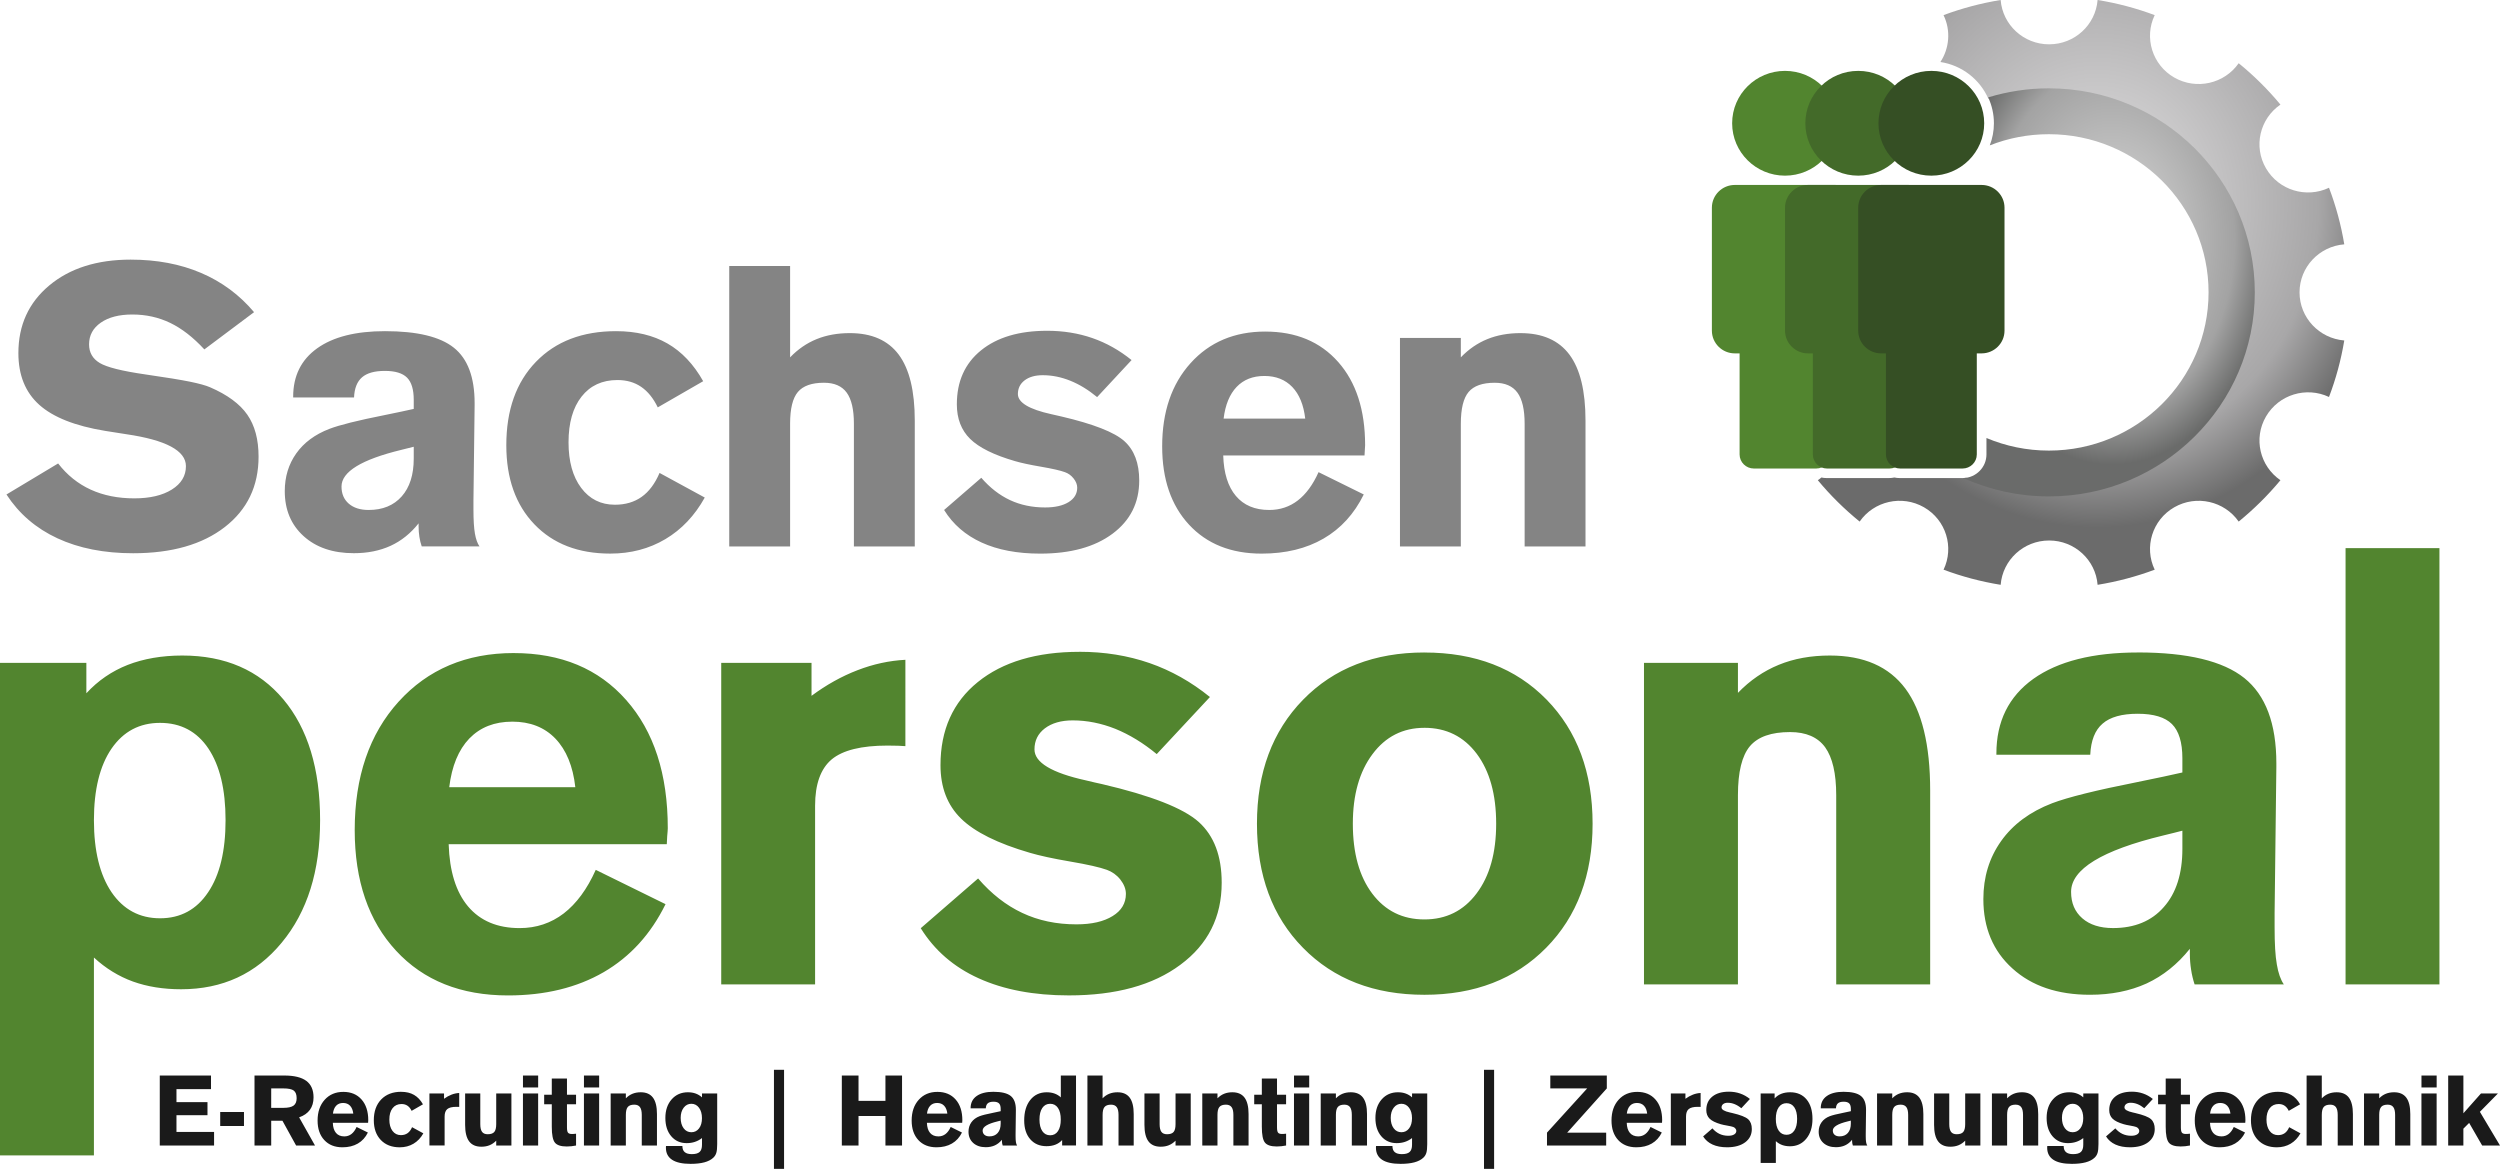
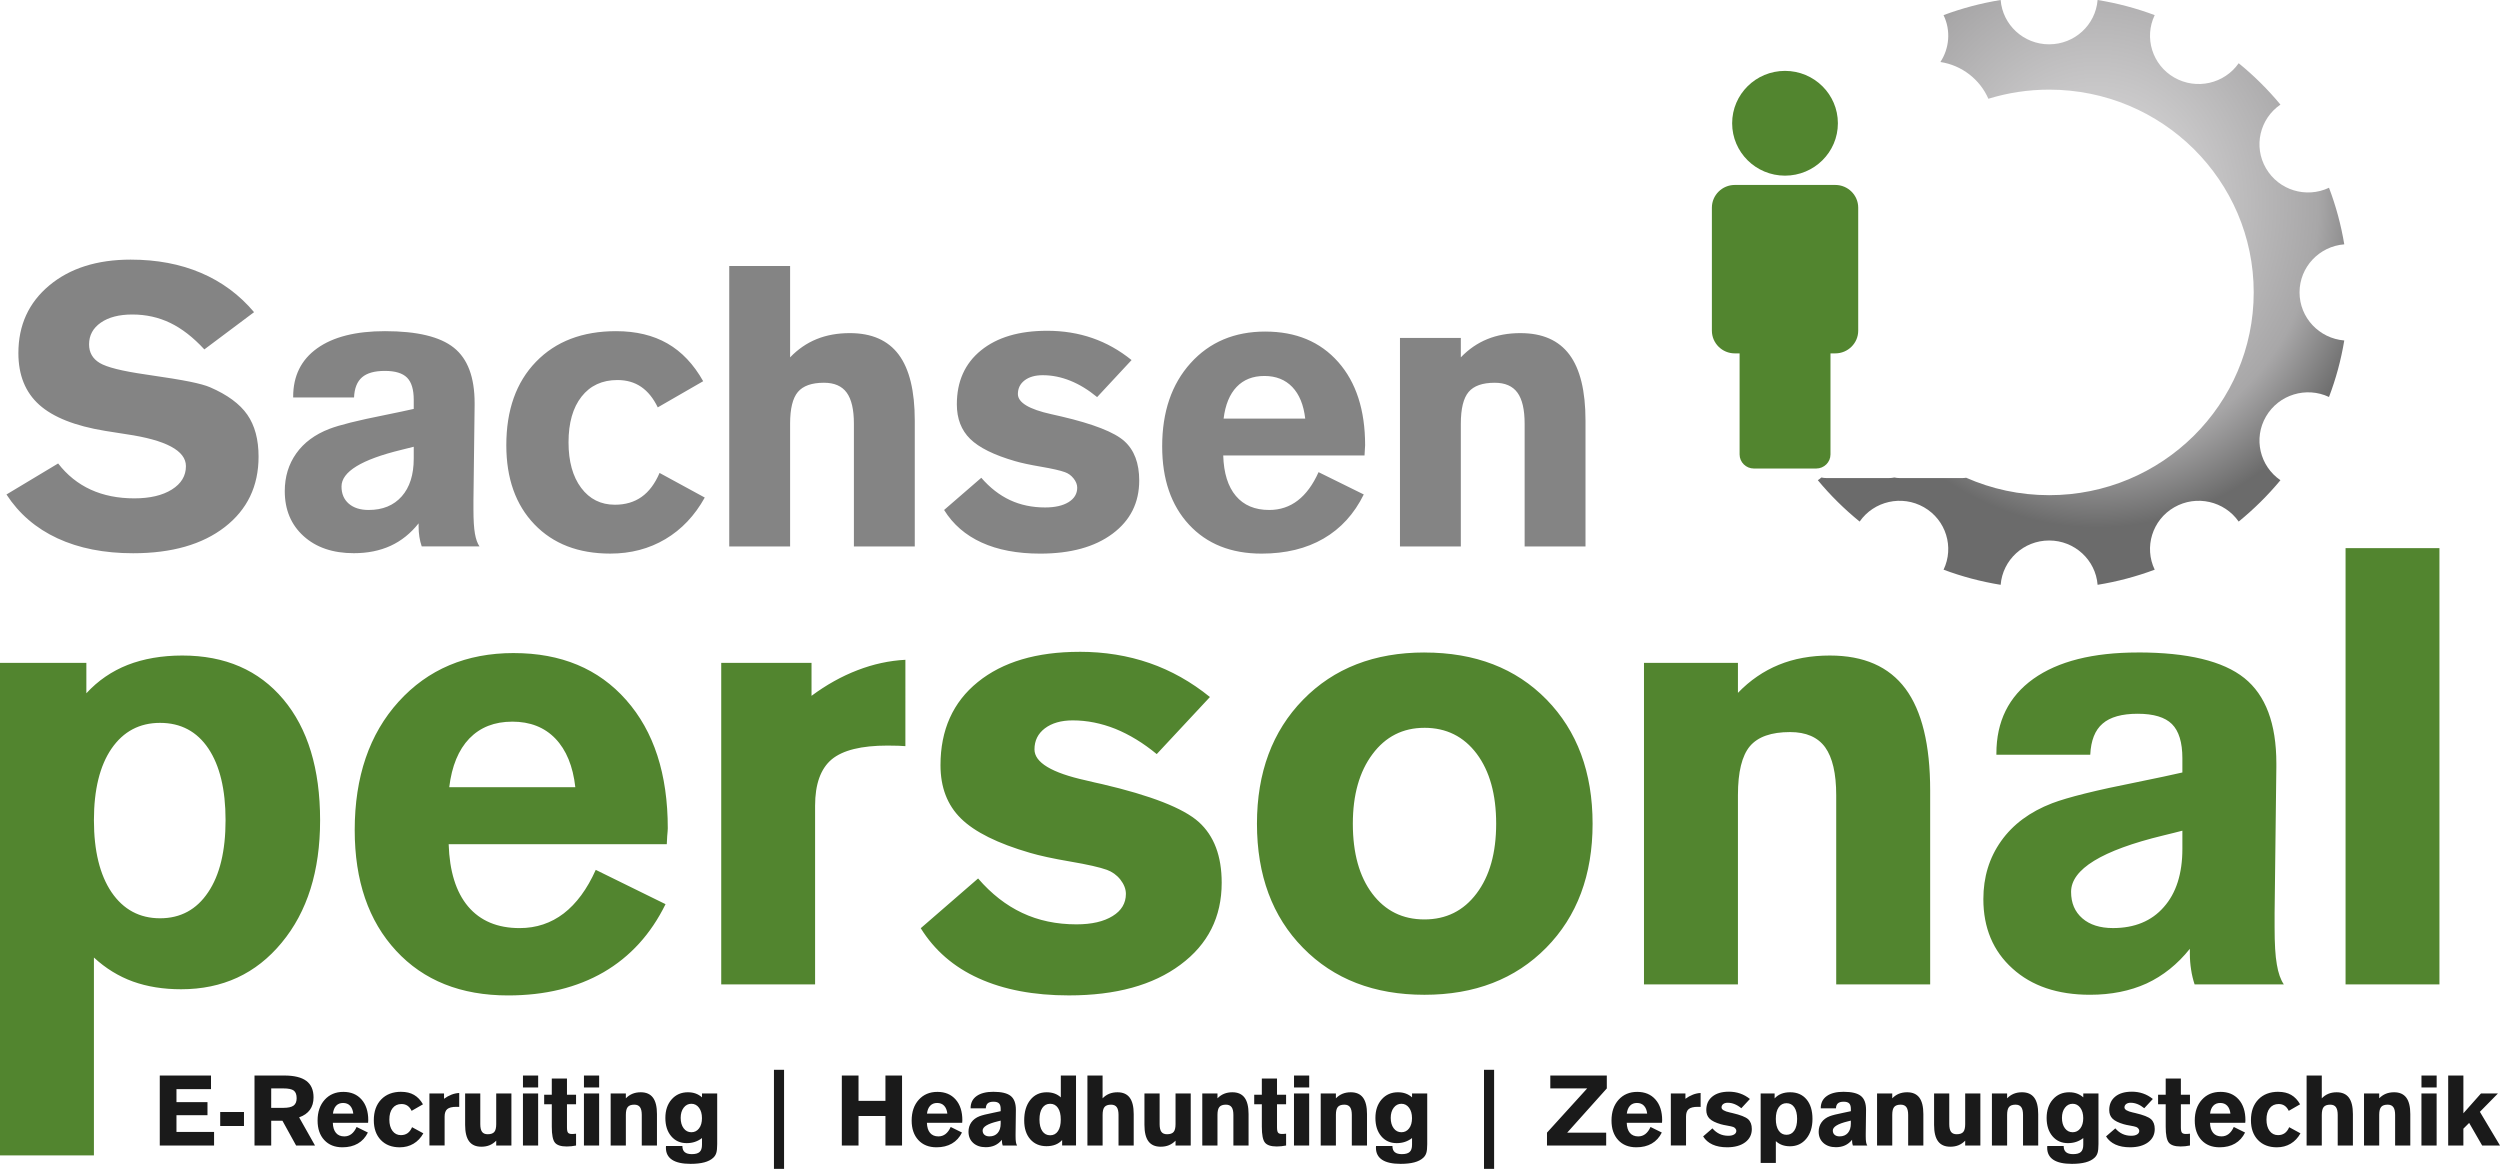
<svg xmlns="http://www.w3.org/2000/svg" xmlns:ns1="http://www.inkscape.org/namespaces/inkscape" xmlns:ns2="http://sodipodi.sourceforge.net/DTD/sodipodi-0.dtd" width="615.065" height="287.581" viewBox="0 0 162.736 76.089" version="1.1" id="svg605" ns1:version="0.92.4 (5da689c313, 2019-01-14)" ns2:docname="logo-sp.svg">
  <defs id="defs599">
    <clipPath clipPathUnits="userSpaceOnUse" id="clipPath405">
      <path d="M 0,600 H 800 V 0 H 0 Z" id="path403" ns1:connector-curvature="0" />
    </clipPath>
    <clipPath clipPathUnits="userSpaceOnUse" id="clipPath413">
      <path d="M 90.775,380.548 H 478.027 V 308.446 H 90.775 Z" id="path411" ns1:connector-curvature="0" />
    </clipPath>
    <radialGradient fx="0" fy="0" cx="0" cy="0" r="1" gradientUnits="userSpaceOnUse" gradientTransform="matrix(10.486,0,0,-14.667,153.327,156.447)" spreadMethod="pad" id="radialGradient395">
      <stop style="stop-opacity:1;stop-color:#dcdcdc" offset="0" id="stop389" />
      <stop style="stop-opacity:1;stop-color:#a3a3a3" offset="0.761" id="stop391" />
      <stop style="stop-opacity:1;stop-color:#6a6b6a" offset="1" id="stop393" />
    </radialGradient>
    <radialGradient fx="0" fy="0" cx="0" cy="0" r="1" gradientUnits="userSpaceOnUse" gradientTransform="matrix(18.942,0,0,-21.016,152.337,154.187)" spreadMethod="pad" id="radialGradient373">
      <stop style="stop-opacity:1;stop-color:#e5e4e5" offset="0" id="stop367" />
      <stop style="stop-opacity:1;stop-color:#a8a7a8" offset="0.761" id="stop369" />
      <stop style="stop-opacity:1;stop-color:#6b6b6b" offset="1" id="stop371" />
    </radialGradient>
    <clipPath clipPathUnits="userSpaceOnUse" id="clipPath157">
-       <path d="M 0,600 H 800 V 0 H 0 Z" id="path155" ns1:connector-curvature="0" />
-     </clipPath>
+       </clipPath>
    <clipPath clipPathUnits="userSpaceOnUse" id="clipPath165">
      <path d="M 128.374,181.859 H 702.306 V 157.553 H 128.374 Z" id="path163" ns1:connector-curvature="0" />
    </clipPath>
  </defs>
  <ns2:namedview id="base" pagecolor="#ffffff" bordercolor="#666666" borderopacity="1.0" ns1:pageopacity="0.0" ns1:pageshadow="2" ns1:zoom="1.9247463" ns1:cx="327.16415" ns1:cy="170.56222" ns1:document-units="mm" ns1:current-layer="layer1" showgrid="false" ns1:window-width="1920" ns1:window-height="996" ns1:window-x="1912" ns1:window-y="-8" ns1:window-maximized="1" fit-margin-top="0" fit-margin-left="0" fit-margin-right="0" fit-margin-bottom="0" units="px" />
  <g ns1:label="Ebene 1" ns1:groupmode="layer" id="layer1" transform="translate(-15.845,-140.865)">
    <path ns1:connector-curvature="0" style="fill:#848484;fill-opacity:1;fill-rule:nonzero;stroke:none;stroke-width:0.265" d="m 24.355,157.765 c -2.191,0 -3.958,0.56 -5.3,1.679 -1.342,1.119 -2.013,2.588 -2.013,4.406 0,1.431 0.452,2.552 1.357,3.364 0.905,0.812 2.334,1.378 4.287,1.698 0.322,0.05 0.777,0.122 1.363,0.215 2.599,0.379 3.899,1.073 3.899,2.083 0,0.631 -0.306,1.139 -0.917,1.521 -0.612,0.383 -1.427,0.574 -2.446,0.574 -1.062,0 -2.007,-0.189 -2.835,-0.568 -0.828,-0.379 -1.535,-0.946 -2.121,-1.704 l -3.363,2.02 c 0.815,1.254 1.922,2.205 3.319,2.853 1.397,0.648 3.038,0.972 4.924,0.972 2.514,0 4.504,-0.569 5.969,-1.705 1.465,-1.136 2.198,-2.664 2.198,-4.582 0,-1.119 -0.244,-2.03 -0.733,-2.733 -0.489,-0.703 -1.298,-1.298 -2.427,-1.786 -0.272,-0.118 -0.705,-0.238 -1.3,-0.36 -0.595,-0.122 -1.563,-0.28 -2.905,-0.474 -1.52,-0.219 -2.512,-0.467 -2.974,-0.745 -0.463,-0.278 -0.694,-0.682 -0.694,-1.212 0,-0.589 0.255,-1.06 0.764,-1.414 0.51,-0.354 1.193,-0.53 2.051,-0.53 0.892,0 1.715,0.183 2.472,0.549 0.756,0.366 1.495,0.94 2.217,1.723 l 3.236,-2.424 c -0.951,-1.128 -2.102,-1.98 -3.453,-2.556 -1.35,-0.576 -2.875,-0.864 -4.574,-0.864 z m 38.959,0.416 v 18.254 h 3.962 v -7.991 c 0,-0.976 0.169,-1.664 0.506,-2.064 0.338,-0.4 0.904,-0.6 1.698,-0.6 0.675,0 1.169,0.215 1.481,0.644 0.312,0.429 0.468,1.103 0.468,2.02 v 7.991 h 3.962 v -8.193 c 0,-1.927 -0.348,-3.358 -1.044,-4.292 -0.697,-0.934 -1.758,-1.401 -3.185,-1.401 -0.798,0 -1.519,0.131 -2.16,0.391 -0.641,0.261 -1.216,0.656 -1.726,1.187 v -5.946 z m 20.69,4.216 c -1.818,0 -3.251,0.425 -4.3,1.275 -1.049,0.85 -1.574,2.02 -1.574,3.51 0,0.934 0.288,1.685 0.866,2.253 0.578,0.568 1.55,1.05 2.918,1.446 0.399,0.118 0.966,0.24 1.701,0.366 0.734,0.126 1.25,0.244 1.547,0.353 0.221,0.076 0.41,0.212 0.567,0.41 0.157,0.198 0.236,0.398 0.236,0.6 0,0.396 -0.187,0.709 -0.561,0.941 -0.374,0.231 -0.883,0.347 -1.529,0.347 -0.841,0 -1.603,-0.16 -2.287,-0.48 -0.684,-0.32 -1.306,-0.804 -1.867,-1.452 l -2.421,2.096 c 0.578,0.934 1.393,1.641 2.446,2.121 1.053,0.48 2.323,0.72 3.809,0.72 1.979,0 3.548,-0.431 4.707,-1.294 1.159,-0.862 1.739,-2.017 1.739,-3.465 0,-1.128 -0.323,-1.982 -0.968,-2.563 -0.646,-0.581 -2.009,-1.115 -4.09,-1.603 -0.161,-0.034 -0.382,-0.084 -0.662,-0.151 -1.453,-0.32 -2.178,-0.758 -2.178,-1.313 0,-0.37 0.147,-0.667 0.439,-0.89 0.293,-0.223 0.686,-0.335 1.178,-0.335 0.603,0 1.202,0.12 1.796,0.36 0.595,0.24 1.176,0.595 1.745,1.066 l 2.242,-2.411 c -0.79,-0.639 -1.642,-1.117 -2.554,-1.433 -0.913,-0.316 -1.896,-0.474 -2.949,-0.474 z m -43.1,0.025 c -1.903,0 -3.374,0.373 -4.414,1.117 -1.041,0.745 -1.561,1.795 -1.561,3.149 v 0.051 h 3.962 c 0.025,-0.597 0.199,-1.035 0.52,-1.313 0.322,-0.278 0.817,-0.417 1.486,-0.417 0.668,0 1.149,0.145 1.441,0.435 0.292,0.291 0.439,0.772 0.439,1.446 v 0.593 c -0.443,0.101 -1.078,0.236 -1.904,0.404 -1.738,0.345 -2.935,0.644 -3.591,0.897 -0.937,0.362 -1.655,0.894 -2.153,1.597 -0.498,0.703 -0.747,1.521 -0.747,2.455 0,1.212 0.409,2.188 1.226,2.928 0.818,0.74 1.908,1.111 3.27,1.111 0.894,0 1.69,-0.16 2.389,-0.479 0.698,-0.32 1.307,-0.808 1.827,-1.464 v 0.214 c 0,0.227 0.017,0.45 0.051,0.669 0.034,0.219 0.085,0.425 0.152,0.619 h 3.761 c -0.136,-0.194 -0.235,-0.473 -0.299,-0.839 -0.064,-0.366 -0.095,-0.886 -0.095,-1.559 v -0.606 l 0.076,-6.173 v -0.152 c 0,-1.683 -0.45,-2.885 -1.35,-3.604 -0.9,-0.72 -2.395,-1.079 -4.484,-1.079 z m 15.046,0 c -2.191,0 -3.93,0.665 -5.217,1.995 -1.287,1.33 -1.93,3.139 -1.93,5.428 0,2.163 0.609,3.88 1.828,5.15 1.219,1.271 2.864,1.906 4.937,1.906 1.333,0 2.529,-0.313 3.586,-0.94 1.057,-0.627 1.913,-1.53 2.567,-2.708 l -2.943,-1.603 c -0.297,0.699 -0.686,1.218 -1.166,1.559 -0.48,0.341 -1.06,0.511 -1.739,0.511 -0.917,0 -1.65,-0.366 -2.198,-1.098 -0.548,-0.732 -0.822,-1.721 -0.822,-2.967 0,-1.262 0.282,-2.253 0.847,-2.972 0.565,-0.72 1.344,-1.08 2.338,-1.08 0.594,0 1.108,0.147 1.541,0.442 0.433,0.295 0.794,0.74 1.083,1.338 l 2.956,-1.704 c -0.62,-1.102 -1.395,-1.921 -2.325,-2.455 -0.93,-0.534 -2.045,-0.802 -3.344,-0.802 z m 42.259,0.026 c -2.005,0 -3.625,0.683 -4.86,2.051 -1.236,1.368 -1.853,3.175 -1.853,5.422 0,2.138 0.581,3.836 1.745,5.094 1.164,1.258 2.739,1.888 4.727,1.888 1.563,0 2.907,-0.326 4.032,-0.979 1.125,-0.652 1.998,-1.609 2.618,-2.872 l -2.943,-1.452 c -0.365,0.816 -0.816,1.431 -1.351,1.843 -0.535,0.412 -1.155,0.619 -1.86,0.619 -0.934,0 -1.658,-0.305 -2.172,-0.915 -0.514,-0.61 -0.788,-1.487 -0.822,-2.632 h 9.198 c 0,-0.076 0.007,-0.19 0.019,-0.341 0.013,-0.151 0.019,-0.26 0.019,-0.328 0,-2.289 -0.584,-4.095 -1.752,-5.416 -1.168,-1.321 -2.75,-1.981 -4.746,-1.981 z m 16.613,0.101 c -0.798,0 -1.518,0.131 -2.159,0.391 -0.641,0.261 -1.217,0.656 -1.726,1.187 v -1.262 h -3.962 v 13.571 h 3.962 v -7.991 c 0,-0.976 0.169,-1.664 0.506,-2.064 0.337,-0.4 0.904,-0.6 1.699,-0.6 0.675,0 1.168,0.215 1.48,0.644 0.312,0.429 0.468,1.103 0.468,2.02 v 7.991 h 3.962 v -8.193 c 0,-1.927 -0.349,-3.358 -1.045,-4.292 -0.697,-0.934 -1.758,-1.401 -3.185,-1.401 z m -16.677,2.79 c 0.756,0 1.363,0.239 1.822,0.719 0.459,0.48 0.738,1.166 0.841,2.058 h -5.313 c 0.11,-0.9 0.393,-1.588 0.847,-2.064 0.454,-0.475 1.055,-0.713 1.803,-0.713 z m -55.368,4.607 v 0.77 c 0,1.052 -0.26,1.873 -0.782,2.462 -0.521,0.589 -1.238,0.884 -2.152,0.884 -0.547,0 -0.978,-0.137 -1.294,-0.41 -0.316,-0.273 -0.474,-0.646 -0.474,-1.117 0,-0.96 1.298,-1.755 3.894,-2.386 0.35,-0.084 0.619,-0.152 0.807,-0.202 z" id="path167" ns2:nodetypes="scssccscsccccscscccccscsccccscccscscsccscsccccscscccccscsccccscscccscsccccsccscccscsccccscsccsccccsccssccscscsccccscsssccccsscscsccccsccccscsssccccccscscsccscssccccscscscscc" />
    <path ns1:connector-curvature="0" style="fill:#52852f;fill-opacity:1;fill-rule:evenodd;stroke:none;stroke-width:0.265" d="m 132.039,145.479 c -1.9,0 -3.441,1.527 -3.441,3.41 0,1.883 1.541,3.41 3.441,3.41 1.901,0 3.442,-1.527 3.442,-3.41 0,-1.883 -1.541,-3.41 -3.442,-3.41 z m -3.269,7.425 c -0.821,0 -1.491,0.664 -1.491,1.478 v 8.009 c 0,0.814 0.67,1.477 1.491,1.477 h 0.313 v 6.579 c 0,0.503 0.416,0.916 0.929,0.916 h 4.058 c 0.513,0 0.929,-0.412 0.929,-0.916 v -6.579 h 0.314 c 0.821,0 1.491,-0.664 1.491,-1.477 v -8.009 c 0,-0.814 -0.67,-1.478 -1.491,-1.478 z m 39.758,23.641 v 28.4 h 6.111 v -28.4 z m -82.412,6.75 c -2.793,0 -5.008,0.658 -6.624,1.97 -1.615,1.306 -2.426,3.116 -2.426,5.407 0,1.44 0.443,2.601 1.334,3.474 0.892,0.878 2.388,1.622 4.49,2.233 0.616,0.182 1.491,0.375 2.62,0.567 1.134,0.193 1.929,0.375 2.388,0.54 0.335,0.123 0.632,0.327 0.875,0.632 0.238,0.305 0.362,0.621 0.362,0.932 0,0.61 -0.292,1.097 -0.864,1.445 -0.578,0.359 -1.361,0.54 -2.355,0.54 -1.297,0 -2.475,-0.246 -3.528,-0.744 -1.053,-0.493 -2.01,-1.242 -2.874,-2.243 l -3.733,3.238 c 0.891,1.435 2.145,2.527 3.771,3.261 1.626,0.739 3.582,1.113 5.873,1.113 3.053,0 5.473,-0.664 7.261,-1.997 1.794,-1.328 2.685,-3.105 2.685,-5.337 0,-1.74 -0.497,-3.057 -1.496,-3.957 -0.999,-0.894 -3.096,-1.718 -6.31,-2.468 -0.254,-0.054 -0.589,-0.128 -1.026,-0.236 -2.237,-0.493 -3.355,-1.167 -3.355,-2.018 0,-0.573 0.227,-1.028 0.675,-1.37 0.454,-0.343 1.059,-0.519 1.815,-0.519 0.935,0 1.858,0.187 2.777,0.551 0.918,0.375 1.815,0.921 2.691,1.643 l 3.463,-3.715 c -1.221,-0.99 -2.529,-1.724 -3.933,-2.211 -1.41,-0.487 -2.923,-0.733 -4.554,-0.733 z m 22.453,0.043 c -3.258,0 -5.894,1.022 -7.899,3.073 -2.004,2.051 -3.004,4.748 -3.004,8.073 0,3.351 1,6.049 2.998,8.079 1.999,2.04 4.636,3.057 7.904,3.057 3.274,0 5.916,-1.023 7.926,-3.062 2.015,-2.045 3.02,-4.738 3.02,-8.073 0,-3.341 -0.999,-6.038 -2.998,-8.083 -1.999,-2.04 -4.646,-3.062 -7.947,-3.062 z m 46.447,0 c -2.939,0 -5.203,0.573 -6.813,1.718 -1.605,1.151 -2.404,2.773 -2.404,4.861 v 0.075 h 6.11 c 0.043,-0.921 0.308,-1.601 0.804,-2.023 0.497,-0.434 1.264,-0.642 2.286,-0.642 1.037,0 1.777,0.225 2.226,0.669 0.453,0.45 0.681,1.194 0.681,2.232 v 0.921 c -0.686,0.155 -1.664,0.369 -2.939,0.626 -2.68,0.53 -4.522,0.99 -5.538,1.376 -1.448,0.557 -2.555,1.381 -3.322,2.463 -0.772,1.087 -1.156,2.345 -1.156,3.779 0,1.868 0.632,3.379 1.891,4.513 1.259,1.146 2.945,1.713 5.052,1.713 1.378,0 2.604,-0.247 3.679,-0.734 1.081,-0.503 2.015,-1.253 2.82,-2.259 v 0.321 c 0,0.353 0.027,0.701 0.081,1.038 0.049,0.337 0.129,0.658 0.227,0.958 h 5.808 c -0.205,-0.3 -0.362,-0.733 -0.454,-1.296 -0.103,-0.567 -0.146,-1.37 -0.146,-2.414 v -0.932 l 0.114,-9.502 v -0.241 c 0,-2.591 -0.697,-4.443 -2.086,-5.557 -1.388,-1.108 -3.695,-1.665 -6.921,-1.665 z m -105.73,0.037 c -3.09,0 -5.586,1.06 -7.493,3.164 -1.907,2.104 -2.858,4.899 -2.858,8.357 -1e-6,3.298 0.897,5.915 2.691,7.854 1.794,1.943 4.225,2.912 7.288,2.912 2.41,0 4.484,-0.508 6.218,-1.509 1.74,-1.012 3.079,-2.484 4.036,-4.432 l -4.543,-2.233 c -0.562,1.258 -1.259,2.2 -2.086,2.838 -0.827,0.632 -1.783,0.953 -2.869,0.953 -1.443,0 -2.561,-0.471 -3.355,-1.408 -0.789,-0.937 -1.21,-2.296 -1.264,-4.053 h 14.198 c 0,-0.123 0.011,-0.294 0.027,-0.524 0.021,-0.236 0.038,-0.407 0.038,-0.509 0,-3.533 -0.903,-6.312 -2.707,-8.352 -1.799,-2.04 -4.241,-3.057 -7.321,-3.057 z m -21.573,0.161 c -1.334,0 -2.523,0.209 -3.555,0.61 -1.032,0.407 -1.934,1.022 -2.691,1.847 v -1.981 h -5.624 v 32.062 h 6.116 v -12.88 c 0.756,0.701 1.61,1.226 2.539,1.563 0.94,0.337 1.978,0.503 3.134,0.503 2.696,0 4.879,-1.006 6.548,-3.03 1.67,-2.013 2.502,-4.668 2.502,-7.972 0,-3.341 -0.8,-5.974 -2.393,-7.869 -1.594,-1.9 -3.787,-2.853 -6.575,-2.853 z m 107.248,0 c -1.226,0 -2.339,0.198 -3.328,0.605 -0.983,0.402 -1.875,1.012 -2.658,1.825 v -1.954 h -6.116 v 20.932 h 6.116 v -12.318 c 0,-1.51 0.26,-2.564 0.778,-3.186 0.524,-0.616 1.394,-0.921 2.615,-0.921 1.043,0 1.804,0.332 2.285,0.991 0.476,0.664 0.719,1.702 0.719,3.116 v 12.318 h 6.116 v -12.628 c 0,-2.971 -0.54,-5.177 -1.61,-6.622 -1.075,-1.44 -2.712,-2.157 -4.916,-2.157 z m -60.18,0.278 c -1.048,0.054 -2.085,0.279 -3.112,0.675 -1.032,0.396 -2.032,0.953 -2.998,1.67 v -2.147 h -5.878 v 20.932 h 6.11 v -11.633 c 0,-1.403 0.362,-2.409 1.08,-3.014 0.724,-0.6 1.934,-0.899 3.636,-0.899 0.302,0 0.535,0.006 0.697,0.011 0.167,0.005 0.324,0.016 0.465,0.026 z m -25.592,4.026 c 1.167,0 2.102,0.369 2.809,1.103 0.708,0.739 1.145,1.793 1.297,3.164 h -8.207 c 0.167,-1.381 0.605,-2.436 1.307,-3.169 0.708,-0.728 1.632,-1.097 2.794,-1.097 z m -22.924,0.08 c 1.345,0 2.399,0.557 3.145,1.67 0.74,1.108 1.118,2.66 1.118,4.663 0,2.007 -0.378,3.576 -1.135,4.695 -0.751,1.124 -1.794,1.692 -3.128,1.692 -1.334,0 -2.388,-0.567 -3.16,-1.697 -0.762,-1.13 -1.146,-2.693 -1.146,-4.69 0,-1.986 0.384,-3.544 1.146,-4.657 0.772,-1.119 1.826,-1.676 3.16,-1.676 z m 82.299,0.321 c 1.426,0 2.56,0.563 3.409,1.692 0.843,1.13 1.264,2.644 1.264,4.55 0,1.9 -0.422,3.41 -1.275,4.54 -0.848,1.13 -1.982,1.692 -3.398,1.692 -1.416,0 -2.545,-0.557 -3.393,-1.68 -0.843,-1.119 -1.264,-2.634 -1.264,-4.551 0,-1.879 0.427,-3.389 1.28,-4.529 0.848,-1.14 1.977,-1.713 3.377,-1.713 z m 49.342,6.698 v 1.183 c 0,1.617 -0.405,2.886 -1.211,3.79 -0.794,0.91 -1.902,1.365 -3.311,1.365 -0.837,0 -1.508,-0.214 -1.988,-0.632 -0.492,-0.428 -0.735,-0.996 -0.735,-1.724 0,-1.472 1.999,-2.703 6.002,-3.672 0.535,-0.134 0.951,-0.23 1.243,-0.311 z" id="path329" />
-     <path ns1:connector-curvature="0" style="fill:#436a29;fill-opacity:1;fill-rule:evenodd;stroke:none;stroke-width:0.265" d="m 136.805,145.479 c -1.9,0 -3.442,1.527 -3.442,3.41 0,1.883 1.541,3.41 3.442,3.41 1.901,0 3.441,-1.527 3.441,-3.41 0,-1.883 -1.541,-3.41 -3.441,-3.41 z m -3.274,7.425 c -0.816,0 -1.491,0.664 -1.491,1.478 v 8.009 c 0,0.814 0.675,1.477 1.491,1.477 h 0.319 v 6.579 c 0,0.503 0.416,0.916 0.924,0.916 h 4.063 c 0.508,0 0.924,-0.412 0.924,-0.916 v -6.579 h 0.313 c 0.821,0 1.491,-0.664 1.491,-1.477 v -8.009 c 0,-0.814 -0.67,-1.478 -1.491,-1.478 z" id="path341" />
-     <path ns1:connector-curvature="0" style="fill:#354f24;fill-opacity:1;fill-rule:evenodd;stroke:none;stroke-width:0.265" d="m 141.564,145.479 c -1.901,0 -3.442,1.527 -3.442,3.41 0,1.883 1.541,3.41 3.442,3.41 1.901,0 3.441,-1.527 3.441,-3.41 0,-1.883 -1.541,-3.41 -3.441,-3.41 z m -3.269,7.425 c -0.821,0 -1.491,0.664 -1.491,1.478 v 8.009 c 0,0.814 0.67,1.477 1.491,1.477 h 0.313 v 6.579 c 0,0.503 0.416,0.916 0.929,0.916 h 4.057 c 0.513,0 0.929,-0.412 0.929,-0.916 v -6.579 h 0.313 c 0.821,0 1.491,-0.664 1.491,-1.477 v -8.009 c 0,-0.814 -0.67,-1.478 -1.491,-1.478 z" id="path349" />
    <path d="m 149.231,143.75 c -1.664,0 -3.026,-1.268 -3.155,-2.885 v 0 c -1.286,0.209 -2.528,0.541 -3.717,0.985 v 0 c 0.486,1.006 0.378,2.163 -0.205,3.051 v 0 c 1.405,0.214 2.577,1.14 3.123,2.393 v 0 c 1.248,-0.385 2.577,-0.594 3.955,-0.594 v 0 c 7.358,0 13.317,5.91 13.317,13.196 v 0 c 0,7.292 -5.959,13.202 -13.317,13.202 v 0 c -1.923,0 -3.75,-0.407 -5.403,-1.135 v 0 c -0.086,0.016 -0.173,0.021 -0.259,0.021 v 0 h -4.063 c -0.119,0 -0.238,-0.011 -0.351,-0.037 v 0 c -0.113,0.026 -0.232,0.037 -0.351,0.037 v 0 h -4.063 c -0.114,0 -0.221,-0.011 -0.335,-0.037 v 0 c -0.07,0.064 -0.151,0.123 -0.232,0.177 v 0 c 0.816,0.985 1.729,1.885 2.723,2.693 v 0 c 0.924,-1.333 2.745,-1.756 4.187,-0.932 v 0 c 1.437,0.824 1.977,2.602 1.275,4.063 v 0 c 1.189,0.445 2.431,0.776 3.717,0.985 v 0 c 0.13,-1.617 1.491,-2.885 3.155,-2.885 v 0 c 1.664,0 3.026,1.269 3.155,2.885 v 0 c 1.285,-0.209 2.528,-0.541 3.717,-0.985 v 0 c -0.702,-1.461 -0.162,-3.239 1.275,-4.063 v 0 c 1.442,-0.824 3.263,-0.401 4.192,0.932 v 0 c 0.989,-0.808 1.902,-1.708 2.718,-2.693 v 0 c -1.345,-0.921 -1.772,-2.725 -0.94,-4.149 v 0 c 0.832,-1.429 2.621,-1.965 4.101,-1.269 v 0 c 0.449,-1.177 0.784,-2.409 0.994,-3.678 v 0 c -1.632,-0.134 -2.912,-1.483 -2.912,-3.132 v 0 c 0,-1.643 1.28,-2.998 2.912,-3.126 v 0 c -0.211,-1.274 -0.546,-2.505 -0.994,-3.683 v 0 c -1.48,0.701 -3.268,0.166 -4.101,-1.264 v 0 c -0.832,-1.424 -0.405,-3.228 0.94,-4.149 v 0 c -0.816,-0.985 -1.729,-1.89 -2.718,-2.693 v 0 c -0.929,1.333 -2.75,1.756 -4.192,0.932 v 0 c -1.437,-0.824 -1.977,-2.602 -1.275,-4.063 v 0 c -1.189,-0.445 -2.431,-0.777 -3.717,-0.985 v 0 c -0.13,1.617 -1.491,2.885 -3.155,2.885" style="fill:url(#radialGradient373);stroke:none;stroke-width:0.265" id="path375" ns1:connector-curvature="0" />
-     <path d="m 145.265,147.203 c 0.238,0.514 0.373,1.087 0.373,1.686 v 0 c 0,0.509 -0.097,0.996 -0.27,1.44 v 0 c 1.194,-0.471 2.491,-0.728 3.847,-0.728 v 0 c 5.737,0 10.395,4.609 10.395,10.295 v 0 c 0,5.691 -4.657,10.3 -10.395,10.3 v 0 c -1.443,0 -2.815,-0.294 -4.063,-0.819 v 0 1.071 c 0,0.83 -0.67,1.509 -1.502,1.537 v 0 c 1.697,0.765 3.582,1.194 5.565,1.194 v 0 c 7.402,0 13.404,-5.942 13.404,-13.282 v 0 c 0,-7.334 -6.002,-13.282 -13.404,-13.282 v 0 c -1.373,0 -2.701,0.209 -3.95,0.589" style="fill:url(#radialGradient395);stroke:none;stroke-width:0.265" id="path397" ns1:connector-curvature="0" />
    <path ns1:connector-curvature="0" style="fill:#1a1a1a;fill-opacity:1;fill-rule:nonzero;stroke:none;stroke-width:0.265" d="m 66.225,210.502 v 6.451 h 0.658 v -6.451 z m 46.22,0 v 6.451 h 0.658 v -6.451 z m -27.547,0.374 v 1.421 c -0.121,-0.111 -0.257,-0.194 -0.41,-0.249 -0.153,-0.055 -0.322,-0.082 -0.509,-0.082 -0.445,0 -0.801,0.165 -1.066,0.496 -0.266,0.331 -0.399,0.776 -0.399,1.337 0,0.515 0.131,0.923 0.394,1.224 0.263,0.301 0.616,0.452 1.059,0.452 0.218,0 0.412,-0.034 0.58,-0.1 0.169,-0.066 0.314,-0.166 0.437,-0.301 v 0.356 h 0.903 v -4.555 z m -58.653,5.3e-4 v 4.555 h 3.535 v -0.886 h -2.448 v -1.089 h 2.019 v -0.851 h -2.019 v -0.844 h 2.248 v -0.885 z m 6.167,0 v 4.555 h 1.087 v -1.613 h 0.731 l 0.89,1.613 h 1.23 l -1.033,-1.834 c 0.309,-0.107 0.543,-0.27 0.701,-0.488 0.158,-0.218 0.237,-0.489 0.237,-0.813 0,-0.481 -0.157,-0.838 -0.469,-1.071 -0.313,-0.233 -0.79,-0.35 -1.432,-0.35 z m 17.475,0 v 0.775 h 0.989 v -0.775 z m 3.97,0 v 0.775 h 0.989 v -0.775 z m 16.786,0 v 4.555 h 1.087 v -1.922 h 1.752 v 1.922 h 1.081 v -4.555 h -1.081 v 1.65 h -1.752 v -1.65 z m 15.987,0 v 4.555 h 0.989 v -1.994 c 0,-0.244 0.042,-0.416 0.126,-0.515 0.084,-0.1 0.226,-0.15 0.424,-0.15 0.168,0 0.291,0.054 0.369,0.161 0.078,0.107 0.117,0.275 0.117,0.504 v 1.994 h 0.988 v -2.045 c 0,-0.481 -0.087,-0.838 -0.261,-1.071 -0.174,-0.233 -0.439,-0.35 -0.795,-0.35 -0.199,0 -0.379,0.033 -0.539,0.098 -0.16,0.066 -0.304,0.164 -0.431,0.296 v -1.484 z m 13.448,0 v 0.775 h 0.989 v -0.775 z m 16.683,0 v 0.838 h 2.4 l -2.616,2.879 v 0.838 h 3.853 v -0.838 h -2.537 l 2.578,-2.879 v -0.838 z m 49.231,0 v 4.555 h 0.989 v -1.994 c 0,-0.244 0.042,-0.416 0.126,-0.515 0.084,-0.1 0.226,-0.15 0.424,-0.15 0.169,0 0.292,0.054 0.369,0.161 0.078,0.107 0.117,0.275 0.117,0.504 v 1.994 h 0.989 v -2.045 c 0,-0.481 -0.087,-0.838 -0.261,-1.071 -0.174,-0.233 -0.439,-0.35 -0.795,-0.35 -0.199,0 -0.379,0.033 -0.538,0.098 -0.16,0.066 -0.304,0.164 -0.431,0.296 v -1.484 z m 7.477,0 v 0.775 h 0.989 v -0.775 z m 1.739,0 v 4.555 h 0.989 v -1.096 l 0.376,-0.375 0.847,1.471 h 1.161 l -1.309,-2.193 1.173,-1.194 h -1.103 l -1.144,1.289 v -2.457 z m -123.445,0.195 v 1.056 h -0.496 v 0.621 h 0.496 v 1.46 c 0,0.527 0.069,0.873 0.206,1.038 0.137,0.166 0.392,0.248 0.766,0.248 0.099,0 0.2,-0.005 0.301,-0.015 0.101,-0.011 0.204,-0.026 0.307,-0.047 v -0.769 c -0.059,0.006 -0.111,0.011 -0.156,0.014 -0.045,0.003 -0.082,0.004 -0.111,0.004 -0.125,0 -0.21,-0.028 -0.256,-0.085 -0.046,-0.057 -0.068,-0.174 -0.068,-0.351 v -1.498 h 0.591 v -0.621 h -0.591 v -1.056 z m 46.22,5.3e-4 v 1.055 h -0.496 v 0.621 h 0.496 v 1.46 c 0,0.527 0.068,0.873 0.206,1.038 0.137,0.166 0.392,0.248 0.766,0.248 0.099,0 0.199,-0.005 0.301,-0.016 0.101,-0.011 0.204,-0.026 0.307,-0.047 v -0.769 c -0.059,0.006 -0.111,0.011 -0.156,0.014 -0.045,0.003 -0.082,0.004 -0.112,0.004 -0.125,0 -0.21,-0.028 -0.255,-0.085 -0.046,-0.057 -0.069,-0.174 -0.069,-0.351 v -1.497 h 0.591 v -0.621 h -0.591 v -1.055 z m 58.837,0 v 1.055 h -0.496 v 0.621 h 0.496 v 1.46 c 0,0.527 0.069,0.873 0.206,1.038 0.137,0.166 0.393,0.248 0.766,0.248 0.099,0 0.2,-0.005 0.301,-0.016 0.101,-0.011 0.204,-0.026 0.307,-0.047 v -0.769 c -0.059,0.006 -0.112,0.011 -0.156,0.014 -0.045,0.003 -0.082,0.004 -0.111,0.004 -0.125,0 -0.21,-0.028 -0.256,-0.085 -0.046,-0.057 -0.069,-0.174 -0.069,-0.351 v -1.497 h 0.592 v -0.621 h -0.592 v -1.055 z m -123.321,0.642 h 0.788 c 0.331,0 0.558,0.048 0.682,0.143 0.124,0.096 0.186,0.261 0.186,0.496 0,0.223 -0.067,0.383 -0.201,0.481 -0.134,0.097 -0.356,0.146 -0.668,0.146 h -0.788 z m 94.881,0.214 c -0.454,0 -0.811,0.106 -1.073,0.318 -0.262,0.212 -0.392,0.504 -0.392,0.876 0,0.233 0.072,0.42 0.216,0.562 0.144,0.142 0.387,0.262 0.728,0.361 0.1,0.029 0.241,0.06 0.425,0.091 0.183,0.032 0.312,0.061 0.386,0.088 0.055,0.019 0.102,0.053 0.142,0.103 0.039,0.049 0.059,0.099 0.059,0.149 0,0.099 -0.047,0.177 -0.14,0.234 -0.093,0.058 -0.22,0.087 -0.381,0.087 -0.21,0 -0.4,-0.04 -0.57,-0.12 -0.171,-0.08 -0.326,-0.2 -0.466,-0.362 l -0.604,0.523 c 0.144,0.233 0.348,0.409 0.61,0.529 0.263,0.12 0.58,0.18 0.95,0.18 0.494,0 0.886,-0.108 1.175,-0.323 0.289,-0.216 0.434,-0.504 0.434,-0.865 0,-0.282 -0.08,-0.494 -0.241,-0.64 -0.161,-0.145 -0.501,-0.278 -1.021,-0.4 -0.04,-0.008 -0.095,-0.021 -0.165,-0.038 -0.363,-0.08 -0.544,-0.189 -0.544,-0.327 0,-0.093 0.036,-0.166 0.109,-0.222 0.073,-0.056 0.172,-0.084 0.295,-0.084 0.15,0 0.3,0.03 0.448,0.09 0.148,0.06 0.294,0.148 0.435,0.266 l 0.559,-0.602 c -0.197,-0.16 -0.41,-0.279 -0.638,-0.357 -0.228,-0.079 -0.473,-0.118 -0.736,-0.118 z m 26.23,0 c -0.454,0 -0.811,0.106 -1.073,0.318 -0.261,0.212 -0.393,0.504 -0.393,0.876 0,0.233 0.072,0.42 0.216,0.562 0.144,0.142 0.387,0.262 0.728,0.361 0.1,0.029 0.241,0.06 0.424,0.091 0.184,0.032 0.312,0.061 0.386,0.088 0.055,0.019 0.102,0.053 0.142,0.103 0.04,0.049 0.059,0.099 0.059,0.149 0,0.099 -0.046,0.177 -0.14,0.234 -0.093,0.058 -0.22,0.087 -0.381,0.087 -0.21,0 -0.4,-0.04 -0.571,-0.12 -0.171,-0.08 -0.326,-0.2 -0.466,-0.362 l -0.604,0.523 c 0.144,0.233 0.347,0.409 0.61,0.529 0.263,0.12 0.58,0.18 0.951,0.18 0.494,0 0.885,-0.108 1.175,-0.323 0.289,-0.216 0.434,-0.504 0.434,-0.865 0,-0.282 -0.081,-0.494 -0.241,-0.64 -0.161,-0.145 -0.501,-0.278 -1.021,-0.4 -0.04,-0.008 -0.095,-0.021 -0.165,-0.038 -0.362,-0.08 -0.544,-0.189 -0.544,-0.327 0,-0.093 0.037,-0.166 0.11,-0.222 0.073,-0.056 0.171,-0.084 0.294,-0.084 0.15,0 0.3,0.03 0.448,0.09 0.148,0.06 0.294,0.148 0.436,0.266 l 0.559,-0.602 c -0.197,-0.16 -0.41,-0.279 -0.637,-0.357 -0.228,-0.079 -0.473,-0.118 -0.736,-0.118 z m -112.649,0.006 c -0.547,0 -0.981,0.166 -1.302,0.498 -0.321,0.332 -0.481,0.783 -0.481,1.355 0,0.54 0.152,0.968 0.456,1.285 0.304,0.317 0.715,0.476 1.232,0.476 0.333,0 0.631,-0.078 0.895,-0.234 0.264,-0.157 0.478,-0.382 0.641,-0.676 l -0.734,-0.4 c -0.074,0.174 -0.171,0.304 -0.291,0.389 -0.12,0.085 -0.264,0.128 -0.434,0.128 -0.229,0 -0.412,-0.091 -0.549,-0.274 -0.137,-0.183 -0.205,-0.43 -0.205,-0.74 0,-0.315 0.071,-0.562 0.212,-0.742 0.141,-0.18 0.335,-0.269 0.583,-0.269 0.148,0 0.277,0.037 0.385,0.11 0.108,0.073 0.198,0.185 0.27,0.334 l 0.738,-0.425 c -0.155,-0.275 -0.349,-0.48 -0.58,-0.613 -0.232,-0.134 -0.51,-0.2 -0.834,-0.2 z m 38.555,0 c -0.475,0 -0.842,0.093 -1.101,0.279 -0.26,0.186 -0.389,0.448 -0.389,0.786 v 0.013 h 0.989 c 0.006,-0.149 0.049,-0.258 0.129,-0.328 0.08,-0.069 0.204,-0.104 0.371,-0.104 0.167,0 0.287,0.036 0.36,0.109 0.073,0.072 0.109,0.192 0.109,0.36 v 0.148 c -0.111,0.025 -0.269,0.059 -0.475,0.101 -0.434,0.086 -0.732,0.161 -0.896,0.224 -0.234,0.09 -0.413,0.223 -0.537,0.398 -0.124,0.175 -0.187,0.379 -0.187,0.613 0,0.302 0.102,0.546 0.306,0.731 0.204,0.184 0.476,0.277 0.816,0.277 0.223,0 0.422,-0.04 0.596,-0.12 0.174,-0.08 0.326,-0.201 0.456,-0.365 v 0.054 c 0,0.057 0.004,0.112 0.013,0.167 0.008,0.055 0.021,0.106 0.038,0.154 h 0.938 c -0.034,-0.049 -0.058,-0.119 -0.074,-0.21 -0.016,-0.092 -0.024,-0.221 -0.024,-0.389 v -0.151 l 0.019,-1.54 v -0.038 c 0,-0.42 -0.113,-0.72 -0.337,-0.899 -0.225,-0.179 -0.597,-0.269 -1.119,-0.269 z m 55.341,0 c -0.475,0 -0.842,0.093 -1.101,0.279 -0.26,0.186 -0.39,0.448 -0.39,0.786 v 0.013 h 0.989 c 0.006,-0.149 0.049,-0.258 0.13,-0.328 0.08,-0.069 0.204,-0.104 0.371,-0.104 0.167,0 0.287,0.036 0.36,0.109 0.073,0.072 0.11,0.192 0.11,0.36 v 0.148 c -0.111,0.025 -0.269,0.059 -0.475,0.101 -0.434,0.086 -0.733,0.161 -0.896,0.224 -0.234,0.09 -0.413,0.223 -0.537,0.398 -0.124,0.175 -0.187,0.379 -0.187,0.613 0,0.302 0.102,0.546 0.306,0.731 0.204,0.184 0.476,0.277 0.816,0.277 0.223,0 0.422,-0.04 0.596,-0.12 0.174,-0.08 0.327,-0.201 0.456,-0.365 v 0.054 c 0,0.057 0.004,0.112 0.012,0.167 0.009,0.055 0.021,0.106 0.038,0.154 h 0.939 c -0.034,-0.049 -0.059,-0.119 -0.075,-0.21 -0.016,-0.092 -0.024,-0.221 -0.024,-0.389 v -0.151 l 0.019,-1.54 v -0.038 c 0,-0.42 -0.112,-0.72 -0.337,-0.899 -0.225,-0.179 -0.597,-0.269 -1.119,-0.269 z m 28.296,0 c -0.547,0 -0.981,0.166 -1.302,0.498 -0.321,0.332 -0.482,0.783 -0.482,1.355 0,0.54 0.152,0.968 0.456,1.285 0.304,0.317 0.715,0.476 1.232,0.476 0.333,0 0.631,-0.078 0.895,-0.234 0.264,-0.157 0.477,-0.382 0.64,-0.676 l -0.734,-0.4 c -0.074,0.174 -0.171,0.304 -0.29,0.389 -0.12,0.085 -0.264,0.128 -0.434,0.128 -0.229,0 -0.412,-0.091 -0.549,-0.274 -0.137,-0.183 -0.205,-0.43 -0.205,-0.74 0,-0.315 0.071,-0.562 0.212,-0.742 0.141,-0.18 0.336,-0.269 0.583,-0.269 0.148,0 0.277,0.037 0.385,0.11 0.109,0.073 0.198,0.185 0.27,0.334 l 0.738,-0.425 c -0.154,-0.275 -0.348,-0.48 -0.58,-0.613 -0.232,-0.134 -0.51,-0.2 -0.835,-0.2 z m -125.959,0.006 c -0.5,0 -0.904,0.17 -1.213,0.512 -0.308,0.341 -0.463,0.792 -0.463,1.353 0,0.533 0.145,0.957 0.436,1.271 0.29,0.314 0.683,0.471 1.179,0.471 0.39,0 0.725,-0.081 1.006,-0.244 0.281,-0.163 0.498,-0.402 0.653,-0.717 l -0.734,-0.362 c -0.091,0.204 -0.204,0.357 -0.337,0.46 -0.134,0.103 -0.288,0.154 -0.464,0.154 -0.233,0 -0.414,-0.076 -0.542,-0.228 -0.128,-0.152 -0.197,-0.371 -0.205,-0.657 h 2.296 c 0,-0.019 0.001,-0.047 0.005,-0.085 0.003,-0.038 0.005,-0.066 0.005,-0.082 0,-0.571 -0.146,-1.022 -0.437,-1.351 -0.291,-0.33 -0.686,-0.495 -1.184,-0.495 z m 38.67,0 c -0.5,0 -0.905,0.17 -1.213,0.512 -0.308,0.341 -0.462,0.792 -0.462,1.353 0,0.533 0.145,0.957 0.435,1.271 0.29,0.314 0.684,0.471 1.18,0.471 0.39,0 0.725,-0.081 1.006,-0.244 0.281,-0.163 0.499,-0.402 0.654,-0.717 l -0.734,-0.362 c -0.091,0.204 -0.204,0.357 -0.337,0.46 -0.134,0.103 -0.288,0.154 -0.464,0.154 -0.233,0 -0.414,-0.076 -0.542,-0.228 -0.128,-0.152 -0.196,-0.371 -0.205,-0.657 h 2.296 c 0,-0.019 10e-4,-0.047 0.005,-0.085 0.003,-0.038 0.005,-0.066 0.005,-0.082 0,-0.571 -0.146,-1.022 -0.437,-1.351 -0.291,-0.33 -0.686,-0.495 -1.184,-0.495 z m 45.556,0 c -0.5,0 -0.905,0.17 -1.213,0.512 -0.308,0.341 -0.462,0.792 -0.462,1.353 0,0.533 0.145,0.957 0.435,1.271 0.29,0.314 0.684,0.471 1.18,0.471 0.39,0 0.725,-0.081 1.006,-0.244 0.281,-0.163 0.499,-0.402 0.653,-0.717 l -0.734,-0.362 c -0.091,0.204 -0.204,0.357 -0.337,0.46 -0.134,0.103 -0.288,0.154 -0.464,0.154 -0.233,0 -0.414,-0.076 -0.542,-0.228 -0.128,-0.152 -0.197,-0.371 -0.205,-0.657 h 2.296 c 0,-0.019 0.001,-0.047 0.004,-0.085 0.003,-0.038 0.005,-0.066 0.005,-0.082 0,-0.571 -0.146,-1.022 -0.437,-1.351 -0.291,-0.33 -0.686,-0.495 -1.184,-0.495 z m 37.967,0 c -0.5,0 -0.904,0.17 -1.213,0.512 -0.308,0.341 -0.462,0.792 -0.462,1.353 0,0.533 0.145,0.957 0.435,1.271 0.29,0.314 0.684,0.471 1.18,0.471 0.39,0 0.725,-0.081 1.006,-0.244 0.281,-0.163 0.498,-0.402 0.653,-0.717 l -0.734,-0.363 c -0.091,0.204 -0.204,0.357 -0.337,0.46 -0.134,0.103 -0.288,0.154 -0.464,0.154 -0.233,0 -0.414,-0.076 -0.542,-0.228 -0.128,-0.152 -0.197,-0.371 -0.205,-0.657 h 2.295 c 0,-0.019 0.001,-0.047 0.005,-0.085 0.003,-0.038 0.005,-0.066 0.005,-0.082 0,-0.571 -0.146,-1.022 -0.437,-1.351 -0.292,-0.33 -0.686,-0.495 -1.184,-0.495 z m -102.832,0.025 c -0.199,0 -0.379,0.033 -0.539,0.098 -0.16,0.066 -0.304,0.164 -0.431,0.296 v -0.315 h -0.989 v 3.387 h 0.989 v -1.994 c 0,-0.244 0.042,-0.416 0.126,-0.515 0.084,-0.1 0.225,-0.15 0.424,-0.15 0.168,0 0.291,0.054 0.369,0.161 0.078,0.107 0.117,0.276 0.117,0.504 v 1.994 h 0.989 v -2.045 c 0,-0.481 -0.087,-0.838 -0.261,-1.071 -0.174,-0.233 -0.438,-0.35 -0.794,-0.35 z m 3.074,0 c -0.437,0 -0.791,0.154 -1.064,0.463 -0.272,0.309 -0.408,0.712 -0.408,1.21 0,0.493 0.127,0.89 0.382,1.189 0.254,0.299 0.588,0.449 1.001,0.449 0.195,0 0.374,-0.027 0.538,-0.082 0.164,-0.054 0.319,-0.137 0.463,-0.248 v 0.435 c 0,0.218 -0.051,0.375 -0.154,0.469 -0.103,0.095 -0.273,0.142 -0.51,0.142 -0.203,0 -0.356,-0.043 -0.458,-0.129 -0.102,-0.086 -0.153,-0.215 -0.153,-0.387 v -0.013 h -1.068 c 0,0.015 -10e-4,0.034 -0.003,0.058 -0.002,0.024 -0.003,0.042 -0.003,0.052 0,0.349 0.134,0.611 0.404,0.787 0.269,0.177 0.671,0.265 1.205,0.265 0.35,0 0.646,-0.033 0.89,-0.098 0.244,-0.065 0.437,-0.164 0.579,-0.296 0.095,-0.086 0.163,-0.192 0.202,-0.318 0.039,-0.126 0.059,-0.317 0.059,-0.574 v -3.295 h -0.989 v 0.252 c -0.125,-0.111 -0.263,-0.194 -0.413,-0.249 -0.15,-0.055 -0.317,-0.082 -0.499,-0.082 z m 35.437,0 c -0.199,0 -0.379,0.033 -0.539,0.098 -0.16,0.066 -0.304,0.164 -0.431,0.296 v -0.315 h -0.989 v 3.387 h 0.989 v -1.994 c 0,-0.244 0.042,-0.416 0.126,-0.515 0.084,-0.1 0.226,-0.15 0.424,-0.15 0.168,0 0.291,0.054 0.369,0.161 0.078,0.107 0.117,0.276 0.117,0.504 v 1.994 h 0.988 v -2.045 c 0,-0.481 -0.087,-0.838 -0.261,-1.071 -0.174,-0.233 -0.439,-0.35 -0.795,-0.35 z m 7.709,0 c -0.199,0 -0.379,0.033 -0.539,0.098 -0.16,0.066 -0.303,0.164 -0.431,0.296 v -0.315 h -0.989 v 3.387 h 0.989 v -1.994 c 0,-0.244 0.042,-0.416 0.126,-0.515 0.084,-0.1 0.226,-0.15 0.424,-0.15 0.168,0 0.291,0.054 0.369,0.161 0.078,0.107 0.117,0.276 0.117,0.504 v 1.994 h 0.989 v -2.045 c 0,-0.481 -0.087,-0.838 -0.261,-1.071 -0.174,-0.233 -0.439,-0.35 -0.795,-0.35 z m 3.074,0 c -0.437,0 -0.791,0.154 -1.064,0.463 -0.272,0.309 -0.408,0.712 -0.408,1.21 0,0.493 0.127,0.89 0.381,1.189 0.254,0.299 0.588,0.449 1.001,0.449 0.195,0 0.375,-0.027 0.539,-0.082 0.164,-0.054 0.319,-0.137 0.463,-0.248 v 0.435 c 0,0.218 -0.052,0.375 -0.155,0.469 -0.103,0.095 -0.273,0.142 -0.51,0.142 -0.203,0 -0.356,-0.043 -0.458,-0.129 -0.102,-0.086 -0.152,-0.215 -0.152,-0.387 v -0.013 h -1.069 c 0,0.015 -5.3e-4,0.034 -0.003,0.058 -0.002,0.024 -0.003,0.042 -0.003,0.052 0,0.349 0.135,0.611 0.404,0.787 0.269,0.177 0.67,0.265 1.205,0.265 0.35,0 0.646,-0.033 0.89,-0.098 0.244,-0.065 0.437,-0.164 0.579,-0.296 0.095,-0.086 0.163,-0.192 0.202,-0.318 0.039,-0.126 0.059,-0.317 0.059,-0.574 v -3.295 h -0.988 v 0.252 c -0.125,-0.111 -0.263,-0.194 -0.414,-0.249 -0.15,-0.055 -0.317,-0.082 -0.499,-0.082 z m 25.524,0 c -0.216,0 -0.408,0.033 -0.575,0.099 -0.167,0.066 -0.313,0.166 -0.435,0.301 v -0.321 h -0.909 v 4.52 h 0.989 v -1.417 c 0.123,0.113 0.26,0.197 0.412,0.252 0.152,0.054 0.321,0.082 0.507,0.082 0.437,0 0.79,-0.163 1.06,-0.49 0.27,-0.327 0.405,-0.757 0.405,-1.29 0,-0.542 -0.129,-0.966 -0.388,-1.274 -0.258,-0.308 -0.613,-0.462 -1.065,-0.462 z m 7.617,0 c -0.199,0 -0.379,0.033 -0.539,0.098 -0.16,0.066 -0.303,0.164 -0.431,0.296 v -0.315 h -0.989 v 3.387 h 0.989 v -1.994 c 0,-0.244 0.042,-0.416 0.126,-0.515 0.084,-0.1 0.226,-0.15 0.424,-0.15 0.168,0 0.291,0.054 0.369,0.161 0.078,0.107 0.117,0.276 0.117,0.504 v 1.994 h 0.989 v -2.045 c 0,-0.481 -0.087,-0.838 -0.261,-1.071 -0.174,-0.233 -0.438,-0.35 -0.794,-0.35 z m 7.477,0 c -0.199,0 -0.379,0.033 -0.539,0.098 -0.16,0.066 -0.304,0.164 -0.431,0.296 v -0.315 h -0.989 v 3.387 h 0.989 v -1.994 c 0,-0.244 0.043,-0.416 0.126,-0.515 0.085,-0.1 0.226,-0.15 0.424,-0.15 0.169,0 0.291,0.054 0.369,0.161 0.078,0.107 0.117,0.276 0.117,0.504 v 1.994 h 0.988 v -2.045 c 0,-0.481 -0.087,-0.838 -0.261,-1.071 -0.174,-0.233 -0.439,-0.35 -0.795,-0.35 z m 3.074,0 c -0.437,0 -0.791,0.154 -1.063,0.463 -0.272,0.309 -0.409,0.712 -0.409,1.21 0,0.493 0.128,0.89 0.382,1.189 0.254,0.299 0.588,0.449 1.001,0.449 0.195,0 0.375,-0.027 0.539,-0.082 0.164,-0.054 0.319,-0.137 0.463,-0.248 v 0.435 c 0,0.218 -0.052,0.375 -0.154,0.469 -0.103,0.095 -0.273,0.142 -0.51,0.142 -0.203,0 -0.356,-0.043 -0.458,-0.129 -0.102,-0.086 -0.152,-0.215 -0.152,-0.387 v -0.013 h -1.069 c 0,0.015 -7.9e-4,0.034 -0.003,0.058 -0.002,0.024 -0.003,0.042 -0.003,0.052 0,0.349 0.135,0.611 0.404,0.787 0.269,0.177 0.67,0.265 1.205,0.265 0.35,0 0.646,-0.033 0.89,-0.098 0.244,-0.065 0.437,-0.164 0.579,-0.296 0.095,-0.086 0.163,-0.192 0.202,-0.318 0.039,-0.126 0.059,-0.317 0.059,-0.574 v -3.295 h -0.989 v 0.252 c -0.125,-0.111 -0.263,-0.194 -0.413,-0.249 -0.15,-0.055 -0.317,-0.082 -0.499,-0.082 z m 21.147,0 c -0.199,0 -0.379,0.033 -0.539,0.098 -0.16,0.066 -0.304,0.164 -0.431,0.296 v -0.315 h -0.989 v 3.387 h 0.989 v -1.994 c 0,-0.244 0.043,-0.416 0.126,-0.515 0.085,-0.1 0.226,-0.15 0.424,-0.15 0.169,0 0.291,0.054 0.369,0.161 0.078,0.107 0.117,0.276 0.117,0.504 v 1.994 h 0.988 v -2.045 c 0,-0.481 -0.087,-0.838 -0.261,-1.071 -0.174,-0.233 -0.439,-0.35 -0.795,-0.35 z m -125.95,0.047 c -0.17,0.008 -0.338,0.044 -0.504,0.108 -0.166,0.064 -0.328,0.154 -0.485,0.269 v -0.346 h -0.951 v 3.387 h 0.989 v -1.884 c 0,-0.227 0.058,-0.389 0.175,-0.487 0.117,-0.097 0.312,-0.146 0.588,-0.146 0.049,0 0.086,8e-4 0.113,0.002 0.027,7.9e-4 0.052,0.002 0.075,0.004 z m 80.808,0 c -0.17,0.008 -0.338,0.044 -0.504,0.108 -0.166,0.064 -0.328,0.154 -0.485,0.269 v -0.346 h -0.95 v 3.387 h 0.989 v -1.884 c 0,-0.227 0.058,-0.389 0.175,-0.487 0.117,-0.097 0.313,-0.146 0.588,-0.146 0.049,0 0.086,8e-4 0.113,0.002 0.027,7.9e-4 0.052,0.002 0.075,0.004 z m -80.424,0.032 v 2.044 c 0,0.481 0.087,0.838 0.26,1.071 0.174,0.233 0.439,0.35 0.797,0.35 0.198,0 0.376,-0.032 0.533,-0.096 0.157,-0.064 0.302,-0.163 0.434,-0.297 v 0.315 h 0.989 v -3.386 h -0.989 v 1.994 c 0,0.242 -0.042,0.412 -0.126,0.51 -0.084,0.099 -0.227,0.148 -0.43,0.148 -0.168,0 -0.29,-0.052 -0.367,-0.157 -0.076,-0.105 -0.114,-0.272 -0.114,-0.501 v -1.994 z m 3.764,0 v 3.387 h 0.989 v -3.387 z m 3.97,0 v 3.387 h 0.989 v -3.387 z m 36.486,0 v 2.044 c 0,0.481 0.087,0.838 0.26,1.071 0.174,0.233 0.439,0.35 0.797,0.35 0.198,0 0.376,-0.032 0.533,-0.096 0.157,-0.064 0.302,-0.163 0.434,-0.297 v 0.315 h 0.989 v -3.386 h -0.989 v 1.994 c 0,0.242 -0.042,0.412 -0.126,0.51 -0.084,0.099 -0.227,0.148 -0.429,0.148 -0.168,0 -0.29,-0.052 -0.367,-0.157 -0.076,-0.105 -0.114,-0.272 -0.114,-0.501 v -1.994 z m 9.734,0 v 3.387 h 0.989 v -3.387 z m 41.667,0 v 2.044 c 0,0.481 0.087,0.838 0.261,1.071 0.174,0.233 0.439,0.35 0.797,0.35 0.198,0 0.376,-0.032 0.533,-0.096 0.157,-0.064 0.302,-0.163 0.434,-0.297 v 0.315 h 0.988 v -3.386 h -0.988 v 1.994 c 0,0.242 -0.042,0.412 -0.126,0.51 -0.084,0.099 -0.227,0.148 -0.429,0.148 -0.168,0 -0.29,-0.052 -0.367,-0.157 -0.076,-0.105 -0.115,-0.272 -0.115,-0.501 v -1.994 z m 31.724,0 v 3.387 h 0.989 v -3.387 z m -135.29,0.617 c 0.189,0 0.34,0.059 0.455,0.179 0.114,0.12 0.184,0.291 0.21,0.514 h -1.325 c 0.028,-0.225 0.098,-0.396 0.211,-0.515 0.114,-0.119 0.264,-0.178 0.45,-0.178 z m 38.67,0 c 0.189,0 0.34,0.059 0.455,0.179 0.114,0.12 0.184,0.291 0.21,0.514 h -1.326 c 0.028,-0.225 0.098,-0.396 0.212,-0.515 0.114,-0.119 0.264,-0.178 0.45,-0.178 z m 45.555,0 c 0.189,0 0.34,0.059 0.455,0.179 0.115,0.12 0.184,0.291 0.21,0.514 h -1.326 c 0.028,-0.225 0.098,-0.396 0.211,-0.515 0.114,-0.119 0.263,-0.178 0.45,-0.178 z m 37.967,0 c 0.189,0 0.34,0.059 0.455,0.179 0.114,0.12 0.184,0.291 0.21,0.514 h -1.326 c 0.028,-0.225 0.098,-0.396 0.212,-0.515 0.114,-0.119 0.263,-0.178 0.45,-0.178 z m -28.233,0.015 c 0.218,0 0.388,0.09 0.509,0.269 0.121,0.179 0.182,0.431 0.182,0.754 0,0.326 -0.061,0.579 -0.183,0.761 -0.122,0.182 -0.291,0.273 -0.507,0.273 -0.216,0 -0.386,-0.091 -0.51,-0.274 -0.124,-0.183 -0.186,-0.436 -0.186,-0.759 0,-0.321 0.062,-0.572 0.186,-0.753 0.124,-0.181 0.294,-0.271 0.51,-0.271 z m -71.287,0.038 c 0.204,0 0.369,0.087 0.498,0.259 0.128,0.172 0.192,0.398 0.192,0.677 0,0.279 -0.063,0.502 -0.191,0.668 -0.127,0.166 -0.294,0.249 -0.499,0.249 -0.208,0 -0.376,-0.086 -0.504,-0.259 -0.128,-0.172 -0.192,-0.398 -0.192,-0.677 0,-0.271 0.066,-0.492 0.196,-0.662 0.13,-0.17 0.297,-0.255 0.5,-0.255 z m 46.22,0 c 0.204,0 0.369,0.087 0.498,0.259 0.128,0.172 0.192,0.398 0.192,0.677 0,0.279 -0.064,0.502 -0.191,0.668 -0.127,0.166 -0.294,0.249 -0.499,0.249 -0.208,0 -0.376,-0.086 -0.504,-0.259 -0.128,-0.172 -0.192,-0.398 -0.192,-0.677 0,-0.271 0.066,-0.492 0.196,-0.662 0.131,-0.17 0.297,-0.255 0.501,-0.255 z m 43.693,0 c 0.204,0 0.369,0.087 0.498,0.259 0.128,0.172 0.192,0.398 0.192,0.677 0,0.279 -0.064,0.502 -0.191,0.668 -0.127,0.166 -0.294,0.249 -0.499,0.249 -0.208,0 -0.376,-0.086 -0.504,-0.259 -0.128,-0.172 -0.192,-0.398 -0.192,-0.677 0,-0.271 0.066,-0.492 0.196,-0.662 0.131,-0.17 0.297,-0.255 0.501,-0.255 z m -66.556,5.3e-4 c 0.216,0 0.385,0.09 0.507,0.271 0.122,0.18 0.182,0.431 0.182,0.753 0,0.323 -0.06,0.575 -0.182,0.756 -0.122,0.181 -0.291,0.271 -0.507,0.271 -0.218,0 -0.389,-0.091 -0.512,-0.271 -0.123,-0.18 -0.185,-0.433 -0.185,-0.756 0,-0.321 0.062,-0.572 0.185,-0.753 0.123,-0.181 0.293,-0.271 0.512,-0.271 z m -54.027,0.535 v 0.911 h 1.548 V 213.252 Z m 50.804,0.561 v 0.192 c 0,0.263 -0.065,0.467 -0.195,0.614 -0.13,0.147 -0.309,0.22 -0.537,0.22 -0.136,0 -0.244,-0.034 -0.323,-0.102 -0.079,-0.068 -0.119,-0.161 -0.119,-0.279 0,-0.24 0.324,-0.438 0.972,-0.595 0.087,-0.021 0.154,-0.038 0.201,-0.051 z m 55.341,0 v 0.192 c 0,0.263 -0.065,0.467 -0.195,0.614 -0.13,0.147 -0.309,0.22 -0.537,0.22 -0.136,0 -0.244,-0.034 -0.323,-0.102 -0.079,-0.068 -0.118,-0.161 -0.118,-0.279 0,-0.24 0.324,-0.438 0.972,-0.595 0.087,-0.021 0.154,-0.038 0.201,-0.051 z" id="path167-5" ns2:nodetypes="cccccccccccccscscsccccccccccccccccccccccccccccscscccccccccccccccccccccccccccscscsccscscccccccccccccccccccccccscscsccscscccccccccccccccccccccccccccscsccccscscccccccccccscsccccscscccccccccccscsccccscscccccccscscsccccscccccscsccccscscccscsccccccccscccccscsccccscscccscsccccccscscsccccscscsccccsccscccscsccccscsccsccccsccscccccscccscsccccscsccsccccsccscccscsssccccscscsccccsccscsccccsccccscccccscsccccsccccscccccscsccccsccccscccccscsccccsccccsccccccccccscscsccscccccscsccscscscccscscccscccccccccccccscscsccsccccccccccscscsccscccccscsccscscscccscscccscccccccccccccccscsccccccccccscscsccsccccccccccscscsccscccccscsccscscscccscscccscccccccccccccscscsccsccccccccccscsccccccccccscsccccscsccccccscscscccccccccccccscsccccccscscsccccccccscsccccccscscscccccccsccccssccccssccccssccccsscscscscsscscscscsscscscscsscscscscsacscscscaccccccsascsccccacscsccc" />
  </g>
</svg>